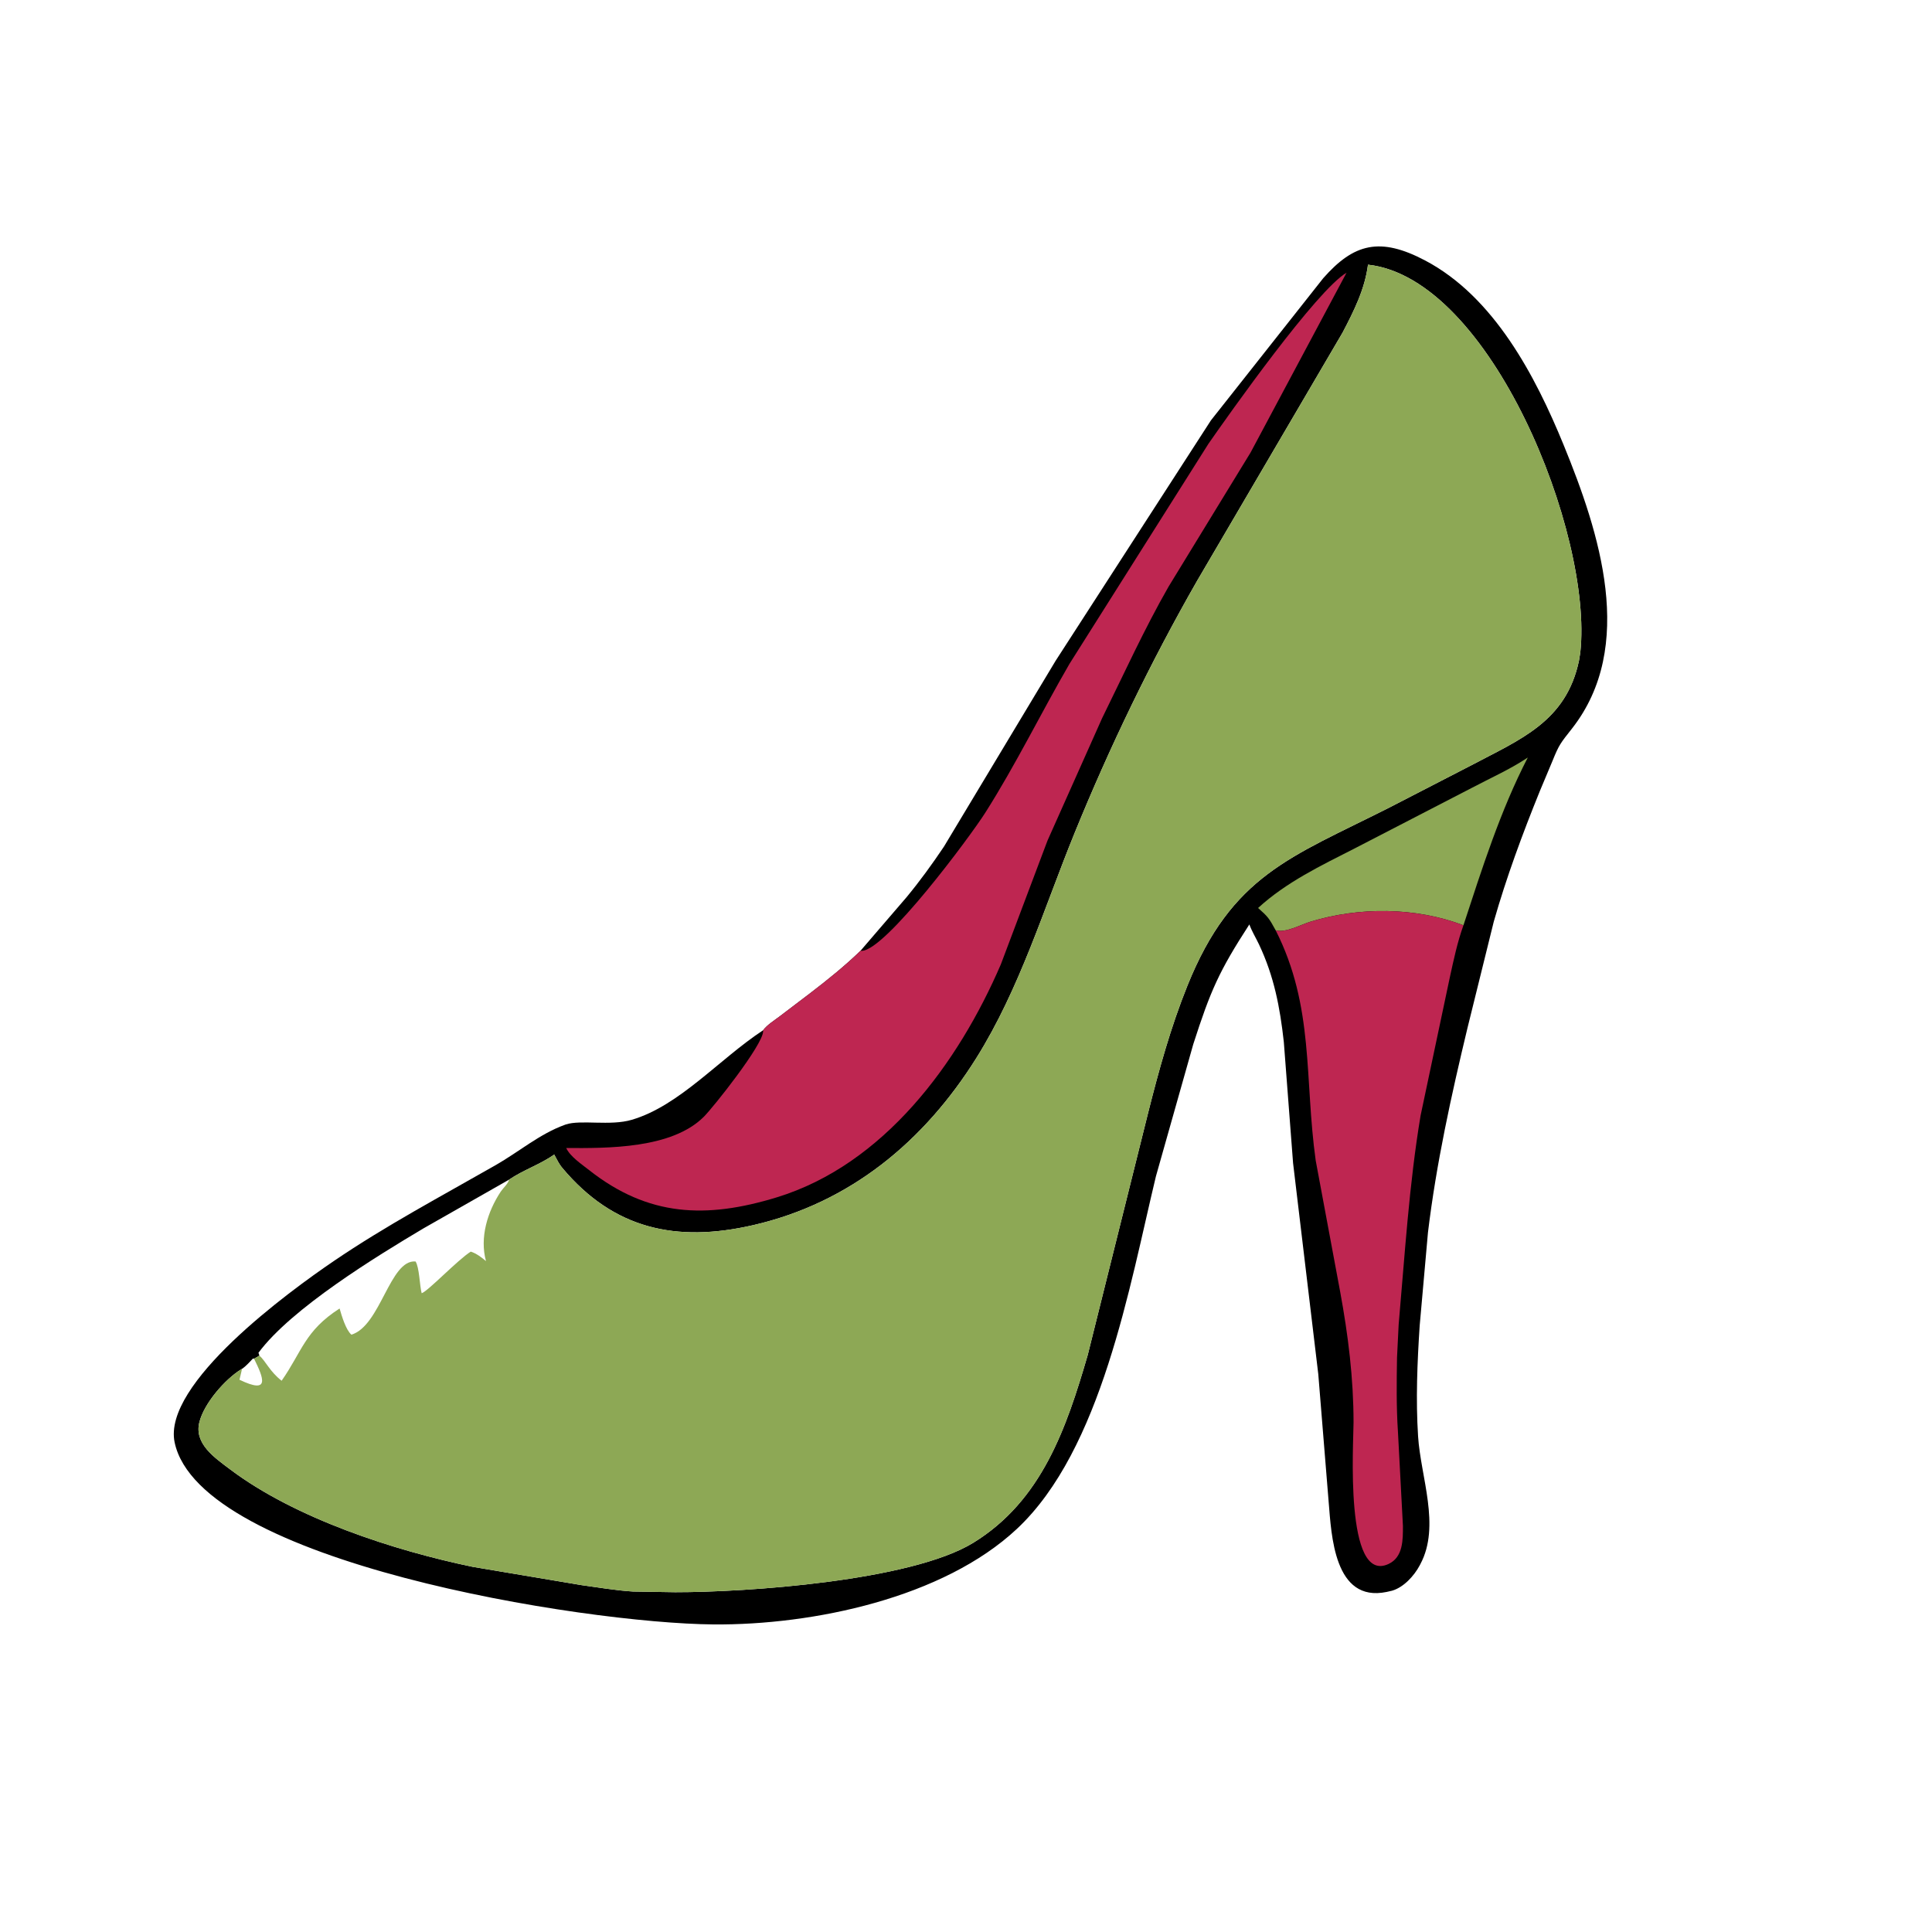
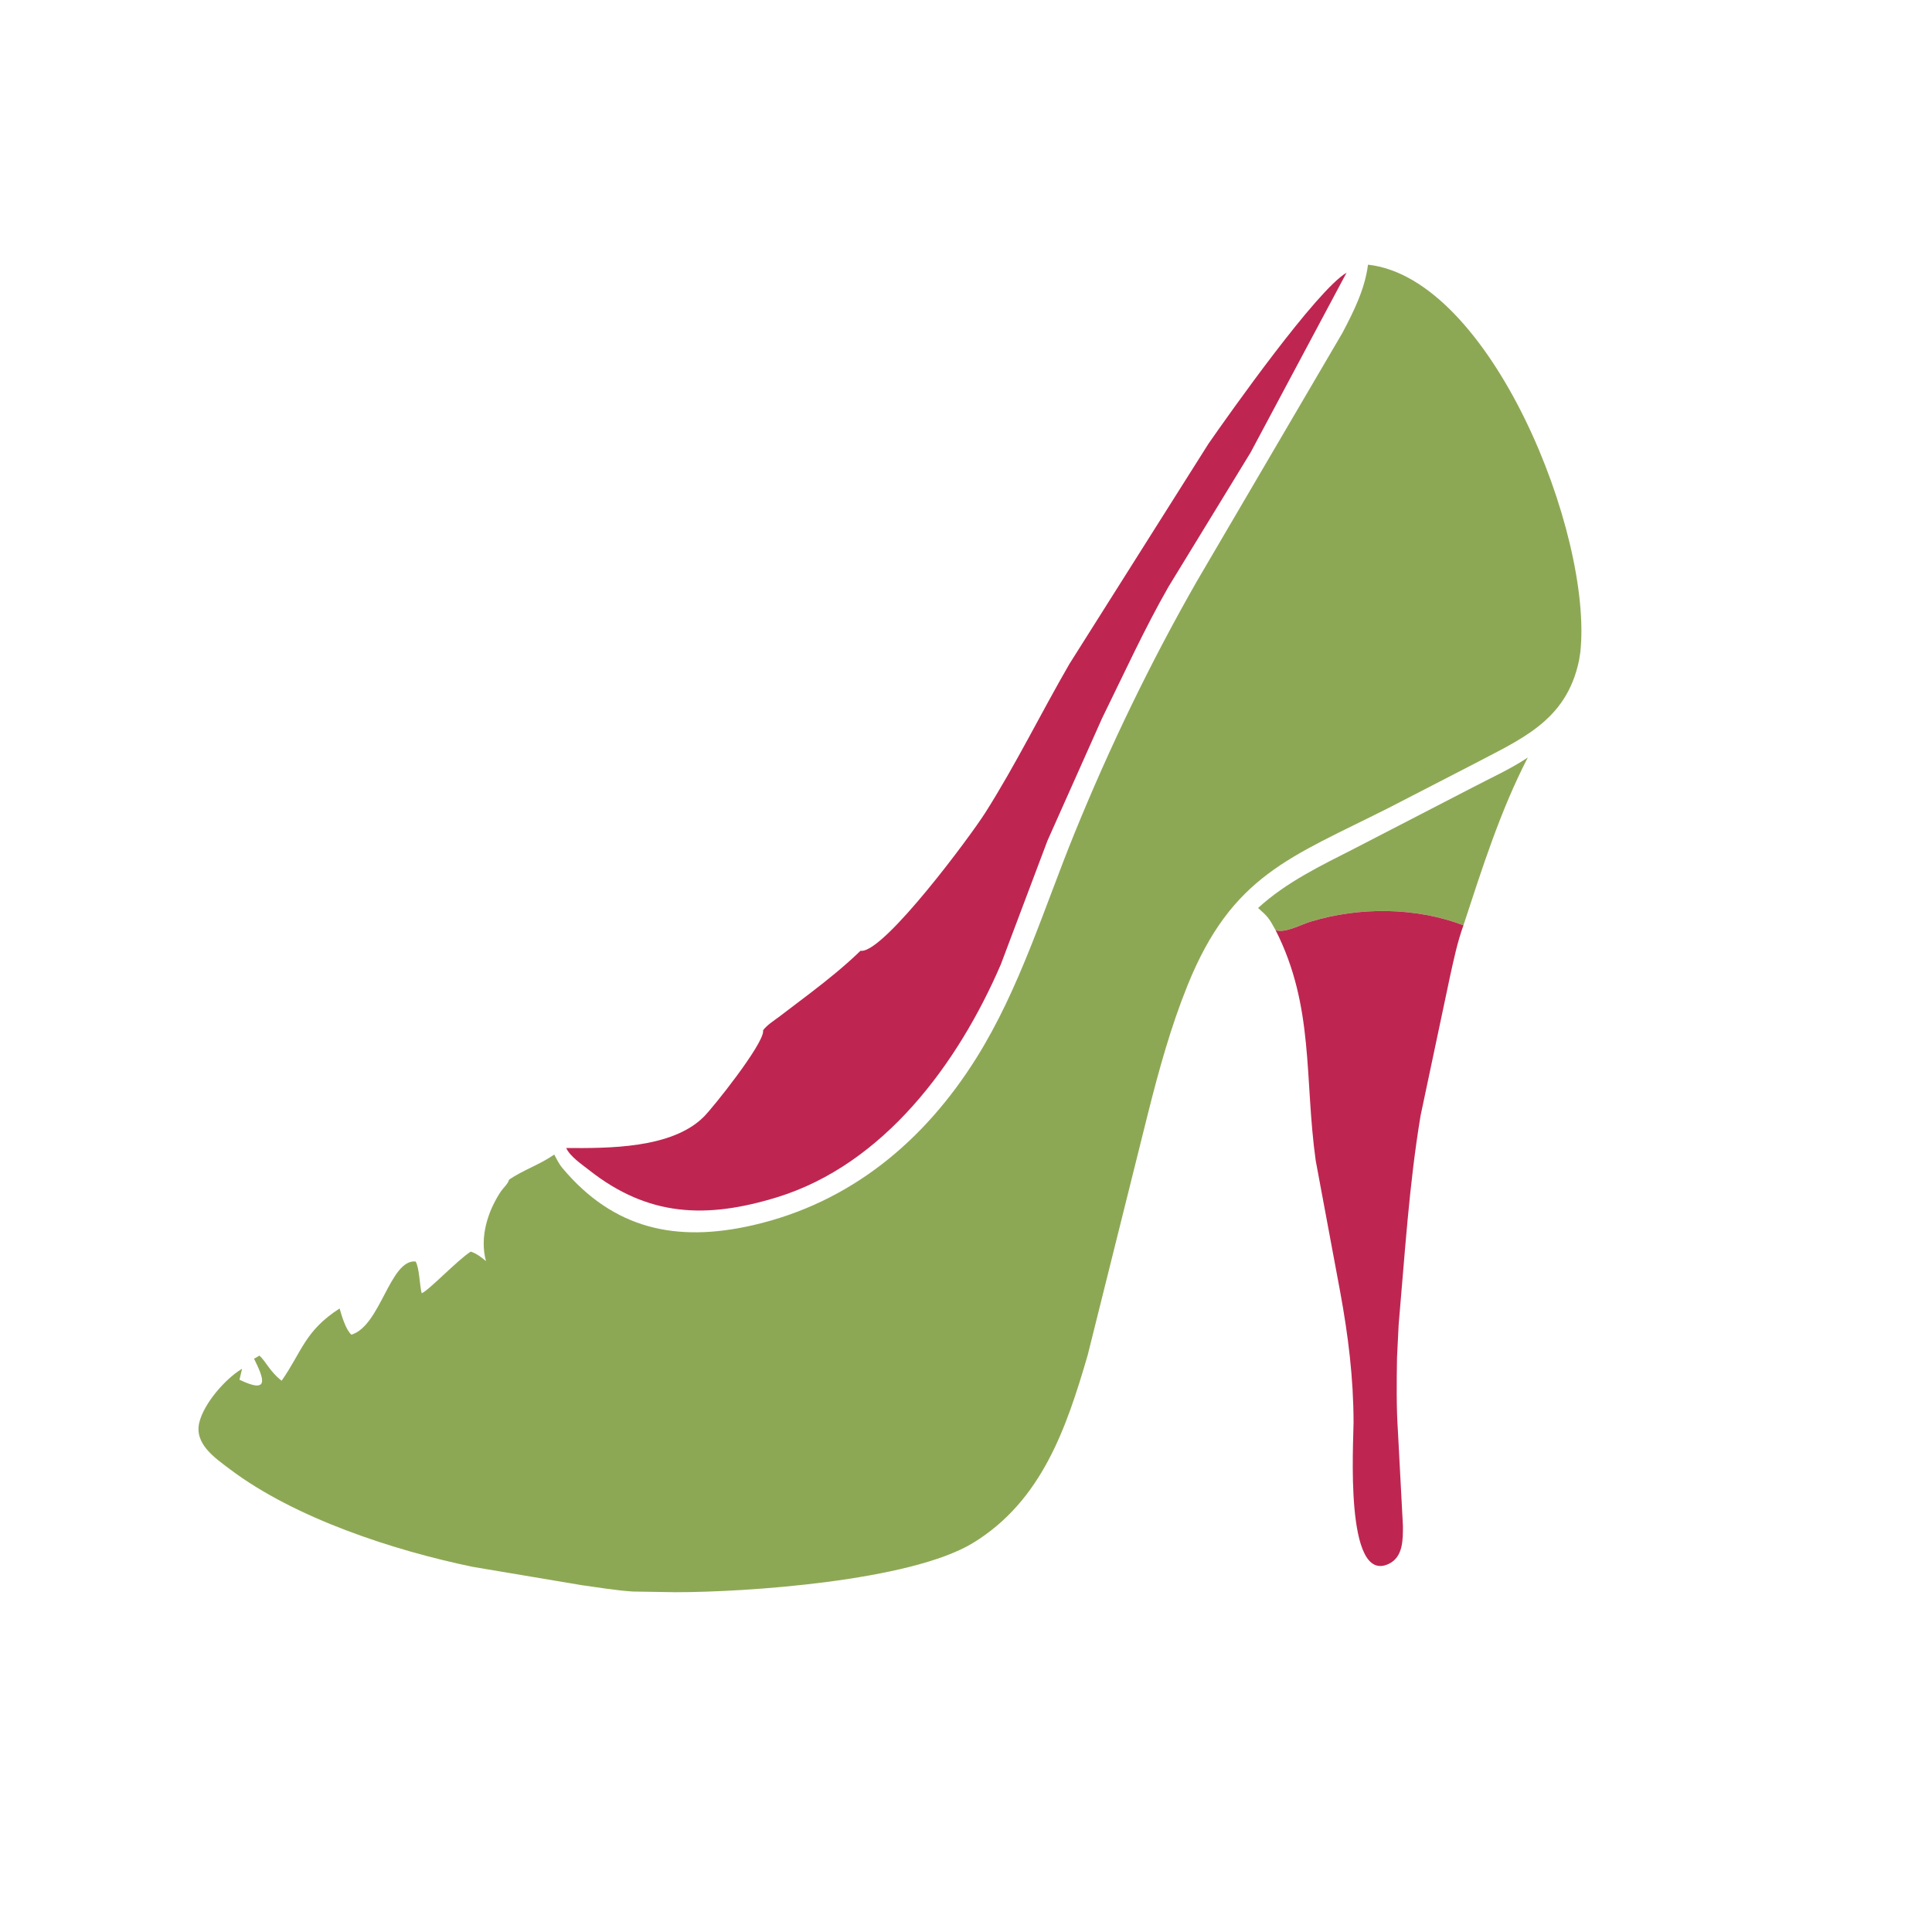
<svg xmlns="http://www.w3.org/2000/svg" version="1.1" style="display: block;" viewBox="0 0 2048 2048" width="640" height="640">
-   <path transform="translate(0,0)" fill="rgb(0,0,0)" d="M 912.161 1007.87 L 960.902 951.179 C 975.085 934.038 988.192 915.973 1000.58 897.5 L 1118.95 700.527 L 1283.65 445.577 L 1402.65 294.94 C 1435.14 257.995 1462.93 250.914 1510.78 276.159 C 1583.68 314.623 1627.59 398.503 1657.57 471.802 C 1695.42 564.367 1734.77 685.026 1666.34 772.342 C 1654.33 787.671 1652.81 789.008 1645.75 806.5 L 1632.29 838.581 C 1613.89 883.952 1596.88 929.918 1583.44 977.034 L 1555.6 1089.65 C 1538.4 1161.3 1522.52 1233.26 1513.7 1306.5 L 1504.92 1405.26 C 1502.36 1444.08 1500.73 1483.75 1503.23 1522.61 C 1506.01 1565.85 1527.18 1617.48 1505.72 1657.89 L 1504.89 1659.48 C 1499.02 1670.49 1487.87 1682.75 1475.52 1686.24 L 1469.86 1687.53 C 1414.11 1699.07 1411.35 1626.88 1408.46 1592.45 L 1397.44 1456.73 L 1370.71 1232.9 L 1360.9 1104.5 C 1356.79 1067.57 1350.59 1035.03 1334.65 1001.24 C 1331.26 994.067 1327.11 987.441 1324.37 979.947 C 1292.22 1029.53 1283.3 1049.84 1264.89 1107 L 1225.31 1247 C 1197.31 1363.41 1167.79 1536.59 1077.97 1620.66 C 999.79 1693.84 861.904 1722.83 756.264 1721.96 C 618.086 1720.82 212.004 1655.85 185.132 1529.05 C 171.958 1466.88 306.528 1368.94 353.653 1336.88 C 408.89 1299.31 467.662 1268.09 525.563 1235 C 549.648 1221.24 572.256 1201.93 598.5 1192.45 L 599.701 1192.01 C 615.675 1186.66 646.647 1193.8 669.629 1187.06 C 720.294 1172.2 762.527 1122.58 808.883 1092.15 C 813.055 1086.48 821.123 1081.46 826.733 1077.2 L 859.19 1052.53 C 877.428 1038.55 895.671 1023.89 912.161 1007.87 z M 539.609 1250.49 L 449 1302.08 C 399.539 1331.43 308.72 1387.03 273.98 1434 L 274.969 1436.98 C 273.103 1438.12 271.267 1439.36 269.286 1440.28 L 268.154 1440.1 C 264.495 1443.85 260.923 1448.07 256.578 1451.01 L 255.52 1451.6 C 238.299 1462.3 216.316 1487.63 211.32 1507.66 C 205.636 1530.44 227.607 1545.28 243.631 1557.37 C 312.912 1609.64 417.724 1643.64 501.247 1660.95 L 616.5 1680.32 C 634.475 1682.81 652.961 1685.95 671.067 1687.1 L 715.812 1687.81 C 790.028 1687.91 965.493 1676.11 1031.78 1635.38 C 1104.35 1590.8 1130.48 1513.83 1153.05 1436.31 L 1216.87 1180.39 C 1228.5 1134.2 1240.97 1088.83 1258.83 1044.56 C 1305.93 927.825 1367.86 908.958 1471.7 856.587 L 1558.35 811.908 C 1611.6 783.684 1660.29 765.144 1673.86 700 L 1675.2 691.522 C 1688.8 565.949 1580.09 294.837 1450.13 280.573 C 1446.86 306.426 1435.08 329.909 1423.14 352.664 L 1268.99 615.7 C 1219.79 701.7 1176.3 791.724 1138.95 883.473 C 1106.49 963.215 1081.04 1047.95 1035.06 1121.41 C 979.783 1209.72 901.479 1274.99 798.416 1298.71 C 716.579 1317.55 650.397 1302.7 596.383 1238.41 C 591.992 1233.18 590.563 1229.27 587.5 1223.89 C 572.389 1234.48 554.547 1240.28 539.609 1250.49 z" />
  <path transform="translate(0,0)" fill="rgb(141,168,85)" d="M 1352.24 986.123 C 1345.03 972.915 1344.04 971.801 1333.63 962.5 C 1363.45 935.141 1400.27 917.563 1436.03 899.348 L 1560.65 834.935 C 1579.65 824.913 1600.26 815.709 1618.18 803.89 L 1619.54 802.983 C 1590.38 859.417 1571.05 920.727 1551.32 980.833 C 1500.42 961.484 1440.7 961.244 1389.14 977.028 C 1379.12 980.093 1362.57 989.298 1352.24 986.123 z" />
  <path transform="translate(0,0)" fill="rgb(190,38,81)" d="M 1352.24 986.123 C 1362.57 989.298 1379.12 980.093 1389.14 977.028 C 1440.7 961.244 1500.42 961.484 1551.32 980.833 C 1544.87 998.723 1540.96 1017.43 1536.89 1035.98 L 1505.86 1182.65 C 1493.65 1256.01 1489.17 1330.19 1482.63 1404.14 L 1480.9 1439.11 C 1480.48 1465.07 1480.15 1491.59 1481.87 1517.5 L 1487.16 1617.49 C 1487.19 1631.98 1487.48 1650.61 1471.94 1657.87 C 1424.98 1679.79 1434.85 1528.84 1434.82 1507.76 C 1434.78 1461 1429.13 1415.44 1420.65 1369.4 L 1394.71 1230.26 C 1382.52 1143.09 1393.38 1067.31 1352.24 986.123 z" />
  <path transform="translate(0,0)" fill="rgb(190,38,81)" d="M 912.161 1007.87 L 913.537 1007.92 C 938.729 1007.47 1028.22 887.048 1044.46 861.475 C 1076.76 810.606 1103.52 755.781 1133.76 703.592 L 1281.06 470.336 C 1303.2 438.445 1395.82 307.496 1427.4 289.082 L 1325.67 479.69 L 1238.73 621.865 C 1212.93 666.901 1191.25 714.703 1168.31 761.259 L 1110.36 891.152 L 1060.93 1022.29 C 1015.68 1127.34 936.866 1234.49 823.352 1269.25 C 748.773 1292.09 687.2 1289.87 624.358 1240.27 C 616.83 1234.33 604.252 1225.93 600.22 1216.95 C 644.372 1217.18 711.995 1217.75 746.004 1183.9 C 756.214 1173.73 808.739 1107.67 808.95 1093.23 L 808.883 1092.15 C 813.055 1086.48 821.123 1081.46 826.733 1077.2 L 859.19 1052.53 C 877.428 1038.55 895.671 1023.89 912.161 1007.87 z" />
  <path transform="translate(0,0)" fill="rgb(141,168,85)" d="M 539.609 1250.49 C 554.547 1240.28 572.389 1234.48 587.5 1223.89 C 590.563 1229.27 591.992 1233.18 596.383 1238.41 C 650.397 1302.7 716.579 1317.55 798.416 1298.71 C 901.479 1274.99 979.783 1209.72 1035.06 1121.41 C 1081.04 1047.95 1106.49 963.215 1138.95 883.473 C 1176.3 791.724 1219.79 701.7 1268.99 615.7 L 1423.14 352.664 C 1435.08 329.909 1446.86 306.426 1450.13 280.573 C 1580.09 294.837 1688.8 565.949 1675.2 691.522 L 1673.86 700 C 1660.29 765.144 1611.6 783.684 1558.35 811.908 L 1471.7 856.587 C 1367.86 908.958 1305.93 927.825 1258.83 1044.56 C 1240.97 1088.83 1228.5 1134.2 1216.87 1180.39 L 1153.05 1436.31 C 1130.48 1513.83 1104.35 1590.8 1031.78 1635.38 C 965.493 1676.11 790.028 1687.91 715.812 1687.81 L 671.067 1687.1 C 652.961 1685.95 634.475 1682.81 616.5 1680.32 L 501.247 1660.95 C 417.724 1643.64 312.912 1609.64 243.631 1557.37 C 227.607 1545.28 205.636 1530.44 211.32 1507.66 C 216.316 1487.63 238.299 1462.3 255.52 1451.6 L 256.578 1451.01 C 260.923 1448.07 264.495 1443.85 268.154 1440.1 L 269.286 1440.28 C 271.267 1439.36 273.103 1438.12 274.969 1436.98 L 273.98 1434 C 308.72 1387.03 399.539 1331.43 449 1302.08 L 539.609 1250.49 z M 539.609 1250.49 L 449 1302.08 C 399.539 1331.43 308.72 1387.03 273.98 1434 L 274.969 1436.98 C 281.768 1442.98 285.856 1453.75 298.538 1463.64 C 320.165 1432.74 323.051 1410.73 359.993 1387.06 C 362.164 1394.66 366.574 1409.71 372.5 1414.8 C 403.44 1405.55 413.212 1334.9 440.5 1337.2 C 444.614 1343.7 444.769 1362.52 446.983 1370.86 C 453.419 1369.02 485.306 1335.36 499.029 1326.77 C 505.087 1328.69 510.347 1332.8 515.163 1336.8 C 508.316 1311.76 516.801 1284.27 530.869 1263.08 C 533.275 1259.46 538.838 1254.57 539.609 1250.49 z M 256.578 1451.01 L 253.871 1462.58 C 286.613 1478.36 279.483 1460.82 269.286 1440.28 L 268.154 1440.1 C 264.495 1443.85 260.923 1448.07 256.578 1451.01 z" />
</svg>